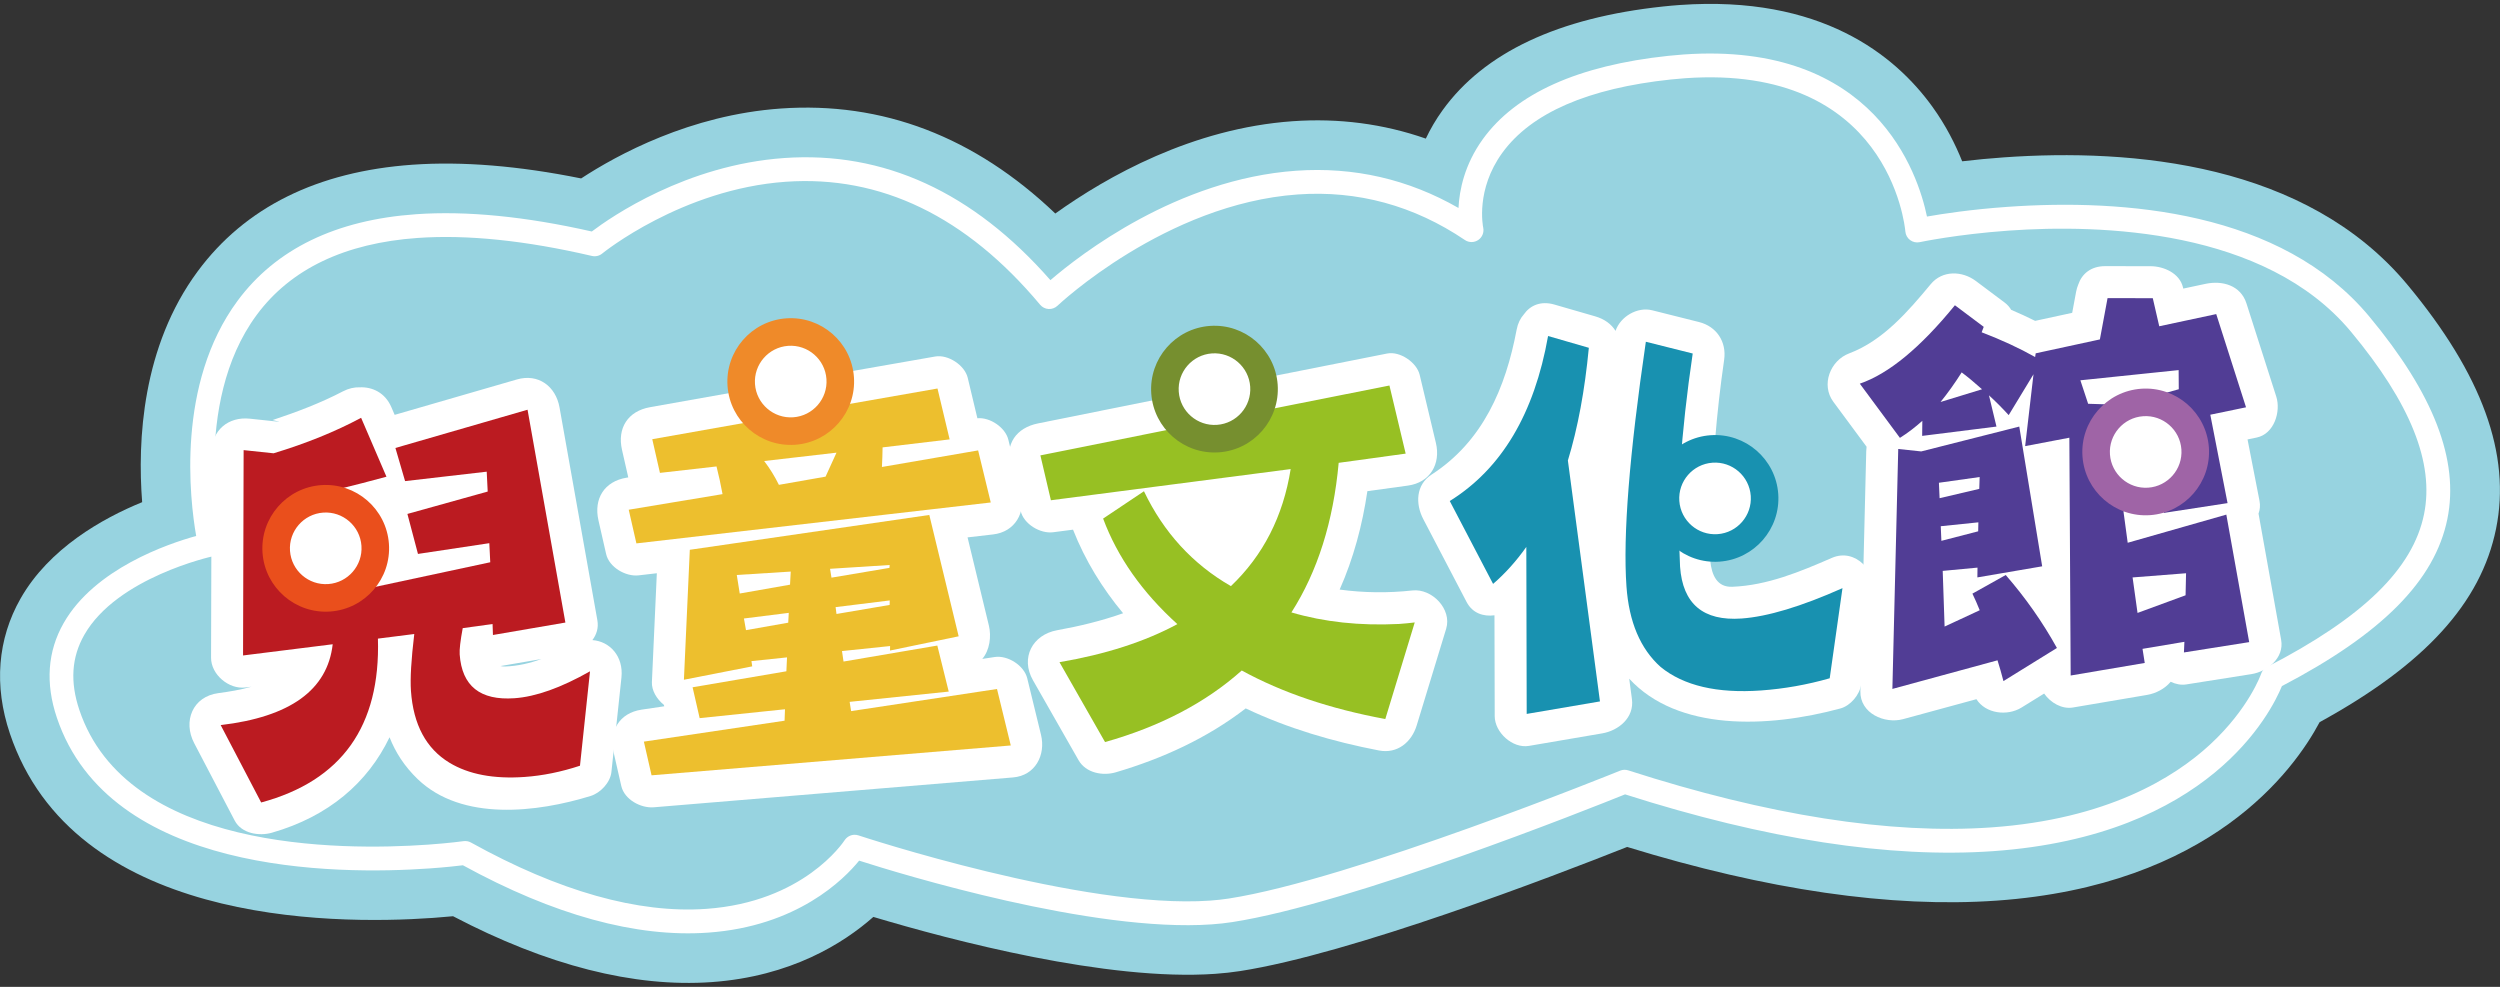
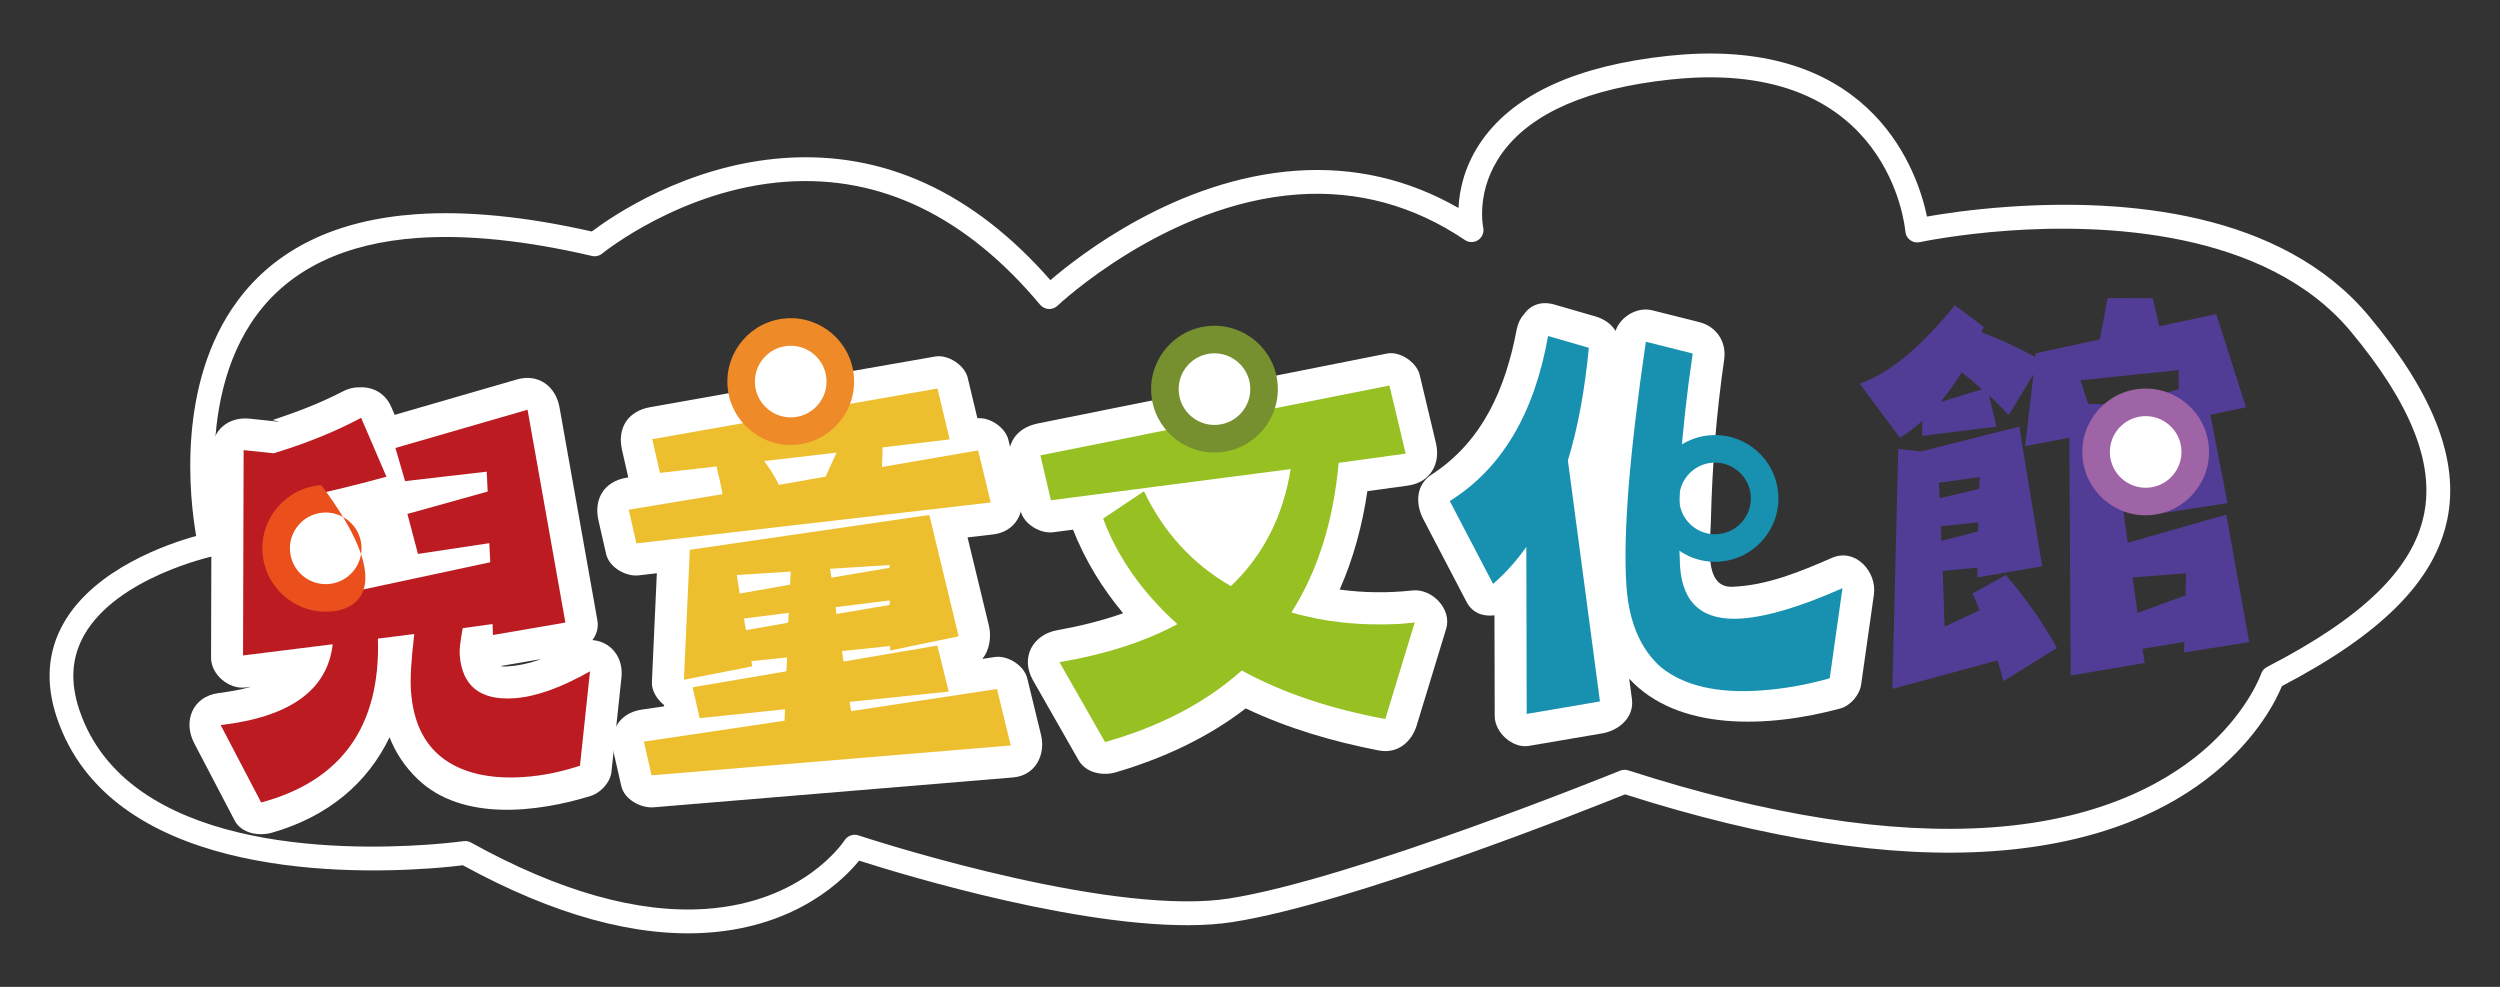
<svg xmlns="http://www.w3.org/2000/svg" version="1.1" id="圖層_1" x="0px" y="0px" width="266px" height="105px" viewBox="0 0 266 105" enable-background="new 0 0 266 105" xml:space="preserve">
  <rect x="0" y="0" width="266" height="105" fill="#333333" stroke="none" />
  <g>
    <g>
-       <path fill="#97D3E0" d="M256.154,30.299c-10.768-12.95-29.285-14.52-42.923-13.557c-1.498,0.105-2.989,0.247-4.456,0.42    c-0.707-1.773-1.725-3.807-3.174-5.814c-3.984-5.519-11.879-11.875-26.854-10.818c-0.58,0.042-1.178,0.094-1.781,0.159    c-11.159,1.186-19.061,4.902-23.482,11.048c-0.689,0.957-1.282,1.962-1.777,3.01c-4.51-1.574-9.262-2.196-14.17-1.85    c-10.667,0.754-19.735,5.873-25.252,9.82c-8.578-8.179-18.396-11.935-29.222-11.17c-9.617,0.679-17.403,4.932-21.229,7.438    c-6.634-1.342-12.661-1.833-17.931-1.461c-10.141,0.716-17.833,4.532-22.867,11.341c-5.918,8.009-6.419,17.999-5.911,24.564    c-4.252,1.74-9.9,4.922-12.935,10.25c-2.457,4.314-2.851,9.281-1.139,14.366c6.77,20.099,33.752,20.414,45.039,19.617    c0.725-0.051,1.432-0.11,2.114-0.177c9.994,5.235,19.242,7.594,27.503,7.01c8.449-0.598,14.048-4.137,17.217-6.936    c8.294,2.481,24.903,6.865,36.366,6.056c0.922-0.065,1.811-0.163,2.644-0.292c11.803-1.828,33.274-10.066,41.193-13.209    c14.886,4.582,28.11,6.502,39.322,5.711c22.766-1.609,31.626-13.851,34.358-18.988c11.196-6.135,17.17-12.69,18.773-20.577    C267.189,48.353,264.105,39.86,256.154,30.299z" />
      <g>
        <path fill="#FFFFFF" d="M128.915,98.354c-12.641,0.893-32.994-5.338-37.503-6.782c-1.614,1.989-6.578,6.99-16.08,7.661     c-7.644,0.54-16.416-1.871-26.078-7.168c-0.61,0.076-1.846,0.216-3.539,0.336c-10.063,0.71-34.071,0.57-39.664-16.037     c-1.236-3.67-0.993-7.057,0.722-10.068c3.293-5.782,11.083-8.434,14.101-9.27c-0.681-3.9-2.138-16.169,4.403-25.02     c4.073-5.511,10.464-8.611,18.994-9.213c5.361-0.379,11.649,0.24,18.696,1.839c2.048-1.549,10.031-7.08,20.463-7.817     c10.592-0.748,20.119,3.622,28.335,12.994c3.175-2.731,13.499-10.75,26.138-11.643c6.139-0.433,11.941,0.899,17.28,3.962     c0.095-1.907,0.641-4.611,2.579-7.306c3.508-4.874,10.154-7.863,19.756-8.882c0.537-0.057,1.074-0.105,1.597-0.142     c20.392-1.44,24.974,12.695,25.916,17.244c1.631-0.289,4.684-0.759,8.567-1.033c12.406-0.876,29.154,0.437,38.493,11.666     c6.86,8.251,9.58,15.296,8.312,21.538c-1.331,6.55-6.93,12.209-17.606,17.786c-1.147,2.801-7.733,15.94-30.724,17.564     c-10.998,0.777-24.173-1.256-39.164-6.043c-3.745,1.51-29.132,11.631-41.788,13.59C130.433,98.217,129.689,98.299,128.915,98.354     z M90.854,88.823c0.161-0.012,0.325,0.009,0.485,0.062c0.238,0.078,23.921,7.893,37.396,6.941c0.706-0.05,1.378-0.124,2-0.22     c13.1-2.028,41.362-13.492,41.647-13.607c0.275-0.112,0.582-0.124,0.865-0.032c14.864,4.789,27.867,6.83,38.647,6.068     c12.271-0.866,19.417-5.268,23.251-8.808c4.143-3.824,5.428-7.499,5.439-7.536c0.105-0.311,0.328-0.571,0.619-0.721     c10.221-5.271,15.533-10.438,16.717-16.264c1.105-5.439-1.438-11.79-7.777-19.413c-9.107-10.953-26.695-11.441-36.367-10.759     c-5.578,0.395-9.475,1.224-9.515,1.232c-0.357,0.078-0.728-0.004-1.021-0.22c-0.292-0.216-0.477-0.548-0.508-0.911     c-0.065-0.727-1.835-17.837-23.439-16.312c-0.492,0.035-0.996,0.08-1.507,0.134c-8.82,0.937-14.854,3.56-17.934,7.797     c-2.849,3.917-2.07,7.805-2.036,7.968c0.107,0.505-0.104,1.028-0.531,1.315c-0.429,0.289-0.988,0.292-1.416,0.002     c-5.428-3.668-11.412-5.299-17.787-4.849c-14.041,0.992-25.45,11.732-25.563,11.84c-0.254,0.241-0.597,0.368-0.946,0.348     c-0.351-0.02-0.676-0.184-0.901-0.452c-7.857-9.397-16.962-13.799-27.065-13.086c-11.058,0.781-19.449,7.569-19.532,7.638     c-0.305,0.25-0.709,0.344-1.092,0.255c-7.041-1.643-13.277-2.287-18.535-1.916c-7.757,0.548-13.522,3.304-17.134,8.192     c-7.019,9.498-3.766,24.017-3.732,24.163c0.077,0.331,0.017,0.68-0.166,0.965c-0.182,0.287-0.472,0.488-0.805,0.561     c-0.1,0.021-10.168,2.248-13.642,8.355c-1.358,2.388-1.528,5.005-0.52,8c5.03,14.932,27.61,14.987,37.084,14.318     c2.319-0.164,3.771-0.37,3.784-0.371c0.276-0.039,0.553,0.011,0.794,0.145c9.372,5.195,17.796,7.57,25.039,7.059     c10.322-0.729,14.548-7.039,14.723-7.307C90.099,89.057,90.465,88.851,90.854,88.823z" />
      </g>
    </g>
    <g>
      <path fill="#FFFFFF" d="M63.029,68.106c0.441-0.579,0.676-1.295,0.531-2.108c-1.342-7.549-2.684-15.097-4.026-22.645    c-0.4-2.249-2.248-3.64-4.54-2.978c-4.333,1.255-8.668,2.51-13.002,3.766c-0.118-0.275-0.235-0.549-0.354-0.824    c-0.664-1.543-2.026-2.16-3.354-2.107c-0.576-0.018-1.183,0.111-1.788,0.427c-2.398,1.251-4.928,2.207-7.491,3.056    c0.769,0.172,0.894,0.223,0.375,0.152c-0.31-0.033-0.619-0.065-0.928-0.099c-0.619-0.065-1.239-0.131-1.858-0.197    c-2.306-0.245-4.069,1.231-4.076,3.586c-0.02,7.283-0.041,14.565-0.061,21.848c-0.005,1.791,1.895,3.382,3.644,3.164    c0.216-0.027,0.433-0.055,0.649-0.081c-1.143,0.327-2.353,0.529-3.511,0.681c-2.753,0.361-3.794,3.002-2.577,5.328    c1.437,2.745,2.873,5.49,4.309,8.234c0.727,1.389,2.608,1.678,3.953,1.293c6.041-1.729,10.208-5.334,12.523-10.156    c0.627,1.594,1.58,3.091,2.988,4.445c4.727,4.551,12.769,3.541,18.41,1.799c1.044-0.323,2.09-1.429,2.208-2.545    c0.356-3.349,0.712-6.697,1.067-10.045C66.363,69.844,64.893,68.239,63.029,68.106z M53.748,70.916    c-0.191,0.007-0.353-0.014-0.499-0.047c1.45-0.25,2.902-0.499,4.353-0.748C56.373,70.568,55.1,70.867,53.748,70.916z" />
      <path fill="#FFFFFF" d="M110.763,78.182c-0.489-2.003-0.976-4.006-1.464-6.008c-0.334-1.373-2.082-2.475-3.458-2.268    c-0.442,0.068-0.885,0.135-1.327,0.201c0.801-0.928,0.977-2.414,0.705-3.541c-0.757-3.129-1.514-6.26-2.271-9.389    c0.902-0.104,1.806-0.208,2.708-0.313c2.361-0.271,3.512-2.34,2.978-4.539c-0.448-1.846-0.896-3.692-1.345-5.54    c-0.314-1.298-1.953-2.408-3.295-2.283c-0.342-1.435-0.685-2.869-1.027-4.303c-0.322-1.35-2.095-2.505-3.458-2.267    c-3.867,0.678-7.735,1.355-11.603,2.033c-6.245,1.144-12.495,2.254-18.747,3.361c-2.351,0.417-3.504,2.228-2.977,4.54    c0.223,0.977,0.445,1.954,0.667,2.93c-0.064,0.011-0.129,0.021-0.195,0.032c-2.357,0.393-3.499,2.247-2.978,4.538    c0.273,1.195,0.545,2.391,0.817,3.584c0.321,1.412,2.088,2.425,3.458,2.268c0.646-0.074,1.292-0.148,1.937-0.225    c-0.175,3.857-0.349,7.715-0.525,11.57c-0.041,0.896,0.507,1.815,1.279,2.438c0.011,0.049,0.022,0.098,0.033,0.148    c-0.803,0.118-1.605,0.238-2.409,0.357c-2.367,0.352-3.493,2.276-2.977,4.539c0.272,1.195,0.544,2.39,0.817,3.584    c0.329,1.443,2.079,2.381,3.457,2.266c12.741-1.059,25.481-2.117,38.221-3.176C110.159,82.523,111.285,80.326,110.763,78.182z" />
      <path fill="#FFFFFF" d="M150.287,62.824c-2.611,0.287-5.191,0.252-7.748-0.093c1.477-3.323,2.414-6.858,2.95-10.471    c1.437-0.198,2.876-0.395,4.313-0.593c2.357-0.324,3.511-2.299,2.978-4.54c-0.575-2.416-1.15-4.832-1.726-7.246    c-0.316-1.327-2.104-2.537-3.459-2.267c-4.857,0.963-9.717,1.929-14.574,2.893c-7.52,1.524-15.042,3.032-22.565,4.541    c-2.327,0.466-3.527,2.189-2.977,4.539c0.372,1.592,0.745,3.185,1.117,4.777c0.327,1.396,2.085,2.444,3.458,2.267    c0.705-0.092,1.411-0.184,2.116-0.275c1.303,3.301,3.115,6.232,5.328,8.893c-2.279,0.807-4.651,1.381-7.012,1.805    c-2.63,0.475-3.94,2.939-2.576,5.328c1.616,2.834,3.231,5.668,4.847,8.5c0.778,1.363,2.57,1.699,3.954,1.293    c4.983-1.465,9.727-3.635,13.834-6.801c4.495,2.133,9.289,3.534,14.176,4.476c1.961,0.378,3.473-0.884,4.018-2.673    c1.045-3.424,2.088-6.852,3.133-10.276C154.512,64.801,152.348,62.598,150.287,62.824z" />
      <path fill="#FFFFFF" d="M194.904,59.362c-3.372,1.469-6.867,2.927-10.586,3.071c-3.242,0.128-2.266-5.15-2.276-7.145    c0.138-5.725,0.583-11.323,1.407-17.004c0.275-1.909-0.795-3.547-2.672-4.019c-1.663-0.417-3.324-0.834-4.986-1.251    c-1.572-0.395-3.382,0.665-3.897,2.191c-0.45-0.722-1.177-1.26-2.169-1.547c-1.445-0.417-2.891-0.836-4.336-1.253    c-1.48-0.429-2.601,0.113-3.254,1.047c-0.365,0.41-0.637,0.948-0.765,1.625c-1.165,6.19-3.595,11.889-9.042,15.412    c-1.695,1.095-1.735,3.129-0.893,4.741c1.536,2.939,3.073,5.88,4.61,8.82c0.634,1.211,1.806,1.57,2.966,1.418    c0.01,3.577,0.018,7.154,0.026,10.73c0.003,1.73,1.895,3.462,3.643,3.164c2.599-0.443,5.196-0.889,7.795-1.332    c1.739-0.297,3.426-1.667,3.163-3.644c-0.097-0.724-0.193-1.45-0.291-2.175c5.156,5.603,14.722,5.268,22.469,3.17    c1.074-0.291,2.054-1.452,2.209-2.545c0.453-3.195,0.906-6.392,1.359-9.588C199.723,60.871,197.441,58.256,194.904,59.362z" />
-       <path fill="#FFFFFF" d="M242.195,42.2c-1.057-3.307-2.113-6.612-3.172-9.918c-0.619-1.937-2.58-2.459-4.354-2.081    c-0.789,0.168-1.58,0.337-2.369,0.505c-0.009-0.039-0.018-0.077-0.027-0.115c-0.352-1.53-2.063-2.265-3.457-2.267    c-1.604-0.003-3.209-0.005-4.813-0.007c-1.561-0.002-2.5,0.852-2.874,1.954c-0.099,0.235-0.178,0.494-0.231,0.776    c-0.139,0.746-0.277,1.494-0.416,2.239c-1.314,0.284-2.63,0.569-3.943,0.854c-0.838-0.417-1.688-0.806-2.549-1.174    c-0.174-0.285-0.395-0.548-0.687-0.767c-1.022-0.766-2.045-1.532-3.067-2.298c-1.459-1.094-3.563-1.167-4.811,0.34    c-2.396,2.886-5.072,6.006-8.678,7.361c-1.998,0.752-3.02,3.333-1.682,5.144c1.182,1.595,2.361,3.19,3.54,4.786    c-0.019,0.156-0.033,0.315-0.037,0.479c-0.208,8.511-0.416,17.02-0.624,25.53c-0.059,2.367,2.586,3.508,4.539,2.977    c2.603-0.708,5.207-1.416,7.809-2.125c0.975,1.545,3.279,1.829,4.797,0.891c0.803-0.498,1.604-0.993,2.406-1.49    c0.693,0.99,1.904,1.682,3.063,1.484c2.627-0.445,5.255-0.892,7.881-1.338c0.943-0.158,1.902-0.656,2.521-1.4    c0.531,0.253,1.105,0.369,1.647,0.283c2.314-0.367,4.63-0.731,6.944-1.098c1.678-0.266,3.511-1.699,3.162-3.644    c-0.803-4.478-1.605-8.954-2.406-13.433c0.15-0.414,0.201-0.871,0.104-1.357c-0.424-2.179-0.848-4.357-1.273-6.535    c0.325-0.067,0.65-0.135,0.975-0.203C241.976,46.168,242.702,43.785,242.195,42.2z" />
      <path fill="#BB1B21" d="M38.422,44.454l2.696,6.268c-3.572,0.975-6.783,1.75-9.632,2.327l0.396,3.137l0.544,4.641l0.395,3.139    l19.342-4.142l-0.1-2.03l-7.591,1.144l-1.124-4.255l8.543-2.381l-0.105-2.115l-8.685,1.003l-1.029-3.525l14.059-4.07l4.026,22.645    l-7.708,1.324l-0.04-1.168l-3.176,0.439c-0.251,1.349-0.359,2.281-0.322,2.799c0.237,3.363,2.182,4.916,5.833,4.658    c2.271-0.16,4.949-1.115,8.033-2.864L61.71,81.472c-2.005,0.661-3.97,1.06-5.896,1.196c-3.278,0.23-5.944-0.273-7.995-1.516    c-2.476-1.502-3.84-4.049-4.094-7.643c-0.092-1.295,0.026-3.311,0.353-6.05l-3.867,0.489c0.282,9.314-3.859,15.124-12.422,17.436    l-4.308-8.235c7.394-0.87,11.366-3.735,11.918-8.6l-9.538,1.192l0.061-21.848l3.188,0.338    C32.589,47.178,35.692,45.918,38.422,44.454z" />
      <path fill="#EDBF2E" d="M98.878,54.791l3.123,12.912l-7.305,1.514l0.01-0.478l-5.119,0.534l0.165,1.115l9.979-1.701l1.213,4.898    l-10.542,1.092l0.155,0.984l15.524-2.352l1.465,6.008l-38.221,3.176l-0.817-3.584l14.97-2.227l0.044-1.217l-9.079,0.944    l-0.752-3.284l9.979-1.701l0.069-1.479l-3.786,0.397l0.083,0.558l-7.268,1.423l0.627-13.827L98.878,54.791z M88.146,43.37    l11.603-2.033l1.292,5.414l-7.134,0.85c-0.01,0.695-0.032,1.39-0.07,2.085l10.235-1.763l1.344,5.54l-37.704,4.354l-0.816-3.583    l9.981-1.659c-0.188-1.027-0.402-2.009-0.641-2.945l-6.02,0.685l-0.816-3.583L81.6,44.569L88.146,43.37z M78.708,63.15    l5.351-0.941l0.075-1.393l-5.74,0.361L78.708,63.15z M79.373,67.048l4.495-0.794l0.056-1.045l-4.769,0.598L79.373,67.048z     M82.875,51.587l4.966-0.872c0.401-0.866,0.789-1.717,1.163-2.552l-7.695,0.89C81.914,49.849,82.436,50.693,82.875,51.587z     M88.317,60.521l0.153,0.942l6.168-1.041l0.021-0.306L88.317,60.521z M88.908,64.598l0.095,0.729l5.654-0.962l0.009-0.479    L88.908,64.598z" />
      <path fill="#97C023" d="M133.261,43.912l14.575-2.894l1.727,7.247l-7.127,0.98c-0.57,6.254-2.246,11.559-5.03,15.916    c3.482,1.025,7.296,1.435,11.443,1.229c0.575-0.041,1.134-0.094,1.679-0.162l-3.132,10.277    c-5.885-1.088-10.976-2.809-15.274-5.164c-3.833,3.422-8.682,5.96-14.546,7.615l-4.847-8.499c4.91-0.837,9.091-2.187,12.543-4.05    c-3.735-3.377-6.369-7.121-7.901-11.23l4.346-2.908c2.101,4.389,5.185,7.754,9.251,10.096c3.437-3.276,5.558-7.428,6.359-12.455    l-25.512,3.318l-1.118-4.775l15.342-3.077L133.261,43.912z" />
      <path fill="#1891B0" d="M164.715,35.752l4.337,1.254c-0.431,4.538-1.175,8.535-2.23,11.99l3.413,25.635l-7.795,1.33l-0.04-17.768    c-1.077,1.521-2.257,2.832-3.536,3.934l-4.61-8.819C159.761,49.884,163.248,44.033,164.715,35.752z M178.639,55.529    c0.002,1.676,0.042,3.264,0.119,4.76c0.281,3.967,2.462,5.808,6.544,5.52c2.761-0.195,6.339-1.271,10.738-3.23l-1.359,9.589    c-2.409,0.69-4.849,1.122-7.321,1.298c-4.658,0.328-8.213-0.504-10.665-2.498c-2.159-1.928-3.372-4.789-3.64-8.584    c-0.38-5.377,0.309-14.051,2.063-26.022l4.986,1.251c-0.625,4.233-1.066,8.224-1.322,11.969L178.639,55.529z" />
      <g>
        <path fill="#513D95" d="M224.244,31.72l4.813,0.008l0.687,2.986l6.063-1.295l3.17,9.918l-3.801,0.789l1.836,9.406l-6.775,1.041     l0.02-0.953l-4.322,0.781l0.453,3.349l10.493-2.995l2.433,13.567l-6.943,1.099l0.049-1.131l-4.455,0.748l0.236,1.5l-7.881,1.337     l-0.14-25.303l-4.704,0.896l0.889-7.648l-2.639,4.348c-0.721-0.787-1.421-1.488-2.1-2.105l0.799,3.324l-7.906,0.992l0.018-1.605     c-0.761,0.689-1.557,1.295-2.385,1.815l-4.267-5.767c3.075-1.055,6.448-3.836,10.118-8.343l3.066,2.297     c-0.074,0.208-0.146,0.401-0.221,0.579c2.109,0.805,4.005,1.683,5.69,2.632l0.06-0.394l6.83-1.479L224.244,31.72z M214.85,45.387     l2.438,14.869l-6.895,1.18l0.013-1.041l-3.702,0.348l0.201,5.924l3.736-1.737c-0.247-0.617-0.506-1.206-0.776-1.767l3.544-1.982     c2.106,2.424,3.922,5.011,5.447,7.764l-5.69,3.522c-0.198-0.767-0.409-1.503-0.632-2.21l-11.185,3.045l0.623-25.531l2.446,0.261     L214.85,45.387z M206.497,55.989l0.066,1.556l3.915-1.013l0.021-0.956L206.497,55.989z M206.301,51.365l0.072,1.643l4.221-0.992     l0.041-1.26L206.301,51.365z M210.887,41.419c-0.773-0.696-1.494-1.295-2.164-1.797c-0.729,1.151-1.479,2.2-2.248,3.149     L210.887,41.419z M224.383,43.5l7.438-2.086l-0.014-2.036l-10.455,1.085l0.826,2.499l2.129,0.065L224.383,43.5z M230.392,48.797     l0.085-2.477l-5.641,0.528l0.536,3.906L230.392,48.797z M232.545,63.338l0.051-2.344l-5.689,0.445l0.527,3.777L232.545,63.338z" />
      </g>
      <g>
        <circle fill="#FFFFFF" cx="34.657" cy="58.342" r="5.277" />
-         <path fill="#EA4F1C" d="M35.132,65.066c-3.708,0.263-6.938-2.542-7.2-6.25c-0.262-3.707,2.542-6.938,6.25-7.2     c3.708-0.262,6.938,2.542,7.2,6.251C41.645,61.575,38.841,64.805,35.132,65.066z M34.389,54.541     c-2.096,0.148-3.681,1.975-3.533,4.069c0.148,2.096,1.974,3.682,4.07,3.534c2.096-0.148,3.681-1.977,3.533-4.071     S36.485,54.393,34.389,54.541z" />
+         <path fill="#EA4F1C" d="M35.132,65.066c-3.708,0.263-6.938-2.542-7.2-6.25c-0.262-3.707,2.542-6.938,6.25-7.2     C41.645,61.575,38.841,64.805,35.132,65.066z M34.389,54.541     c-2.096,0.148-3.681,1.975-3.533,4.069c0.148,2.096,1.974,3.682,4.07,3.534c2.096-0.148,3.681-1.977,3.533-4.071     S36.485,54.393,34.389,54.541z" />
      </g>
      <g>
        <circle fill="#FFFFFF" cx="84.134" cy="40.598" r="5.277" />
        <path fill="#EF8A29" d="M84.609,47.323c-3.709,0.262-6.938-2.541-7.2-6.25c-0.261-3.708,2.541-6.939,6.25-7.201     c3.709-0.262,6.938,2.542,7.2,6.25C91.121,43.831,88.317,47.061,84.609,47.323z M83.865,36.797     c-2.096,0.148-3.682,1.975-3.534,4.07c0.148,2.095,1.976,3.681,4.071,3.533c2.096-0.147,3.681-1.975,3.533-4.07     C87.788,38.234,85.961,36.649,83.865,36.797z" />
      </g>
      <g>
        <circle fill="#FFFFFF" cx="129.22" cy="41.404" r="5.277" />
        <path fill="#768F2F" d="M129.695,48.128c-3.708,0.262-6.938-2.541-7.2-6.25c-0.262-3.708,2.542-6.939,6.25-7.201     c3.708-0.262,6.938,2.543,7.2,6.25C136.207,44.637,133.403,47.867,129.695,48.128z M128.952,37.603     c-2.096,0.147-3.682,1.974-3.533,4.069c0.148,2.095,1.974,3.681,4.07,3.533c2.096-0.147,3.682-1.974,3.533-4.07     C132.874,39.041,131.047,37.455,128.952,37.603z" />
      </g>
      <g>
-         <circle fill="#FFFFFF" cx="182.48" cy="53.032" r="5.277" />
        <path fill="#1891B0" d="M182.955,59.758c-3.709,0.262-6.938-2.543-7.199-6.25c-0.263-3.709,2.541-6.939,6.25-7.201     c3.708-0.262,6.938,2.542,7.2,6.251C189.467,56.266,186.664,59.496,182.955,59.758z M182.211,49.231     c-2.095,0.148-3.68,1.975-3.531,4.07c0.147,2.096,1.973,3.682,4.068,3.533c2.098-0.147,3.682-1.975,3.533-4.07     C186.133,50.668,184.309,49.083,182.211,49.231z" />
      </g>
      <g>
        <circle fill="#FFFFFF" cx="228.301" cy="48.087" r="5.277" />
        <path fill="#9F64A6" d="M228.775,54.812c-3.709,0.263-6.938-2.542-7.199-6.25c-0.262-3.708,2.541-6.938,6.25-7.201     c3.708-0.262,6.938,2.542,7.199,6.251C235.287,51.32,232.484,54.549,228.775,54.812z M228.032,44.285     c-2.097,0.148-3.682,1.974-3.533,4.07c0.147,2.095,1.974,3.682,4.069,3.534c2.096-0.148,3.682-1.975,3.533-4.071     C231.953,45.723,230.129,44.137,228.032,44.285z" />
      </g>
    </g>
  </g>
</svg>